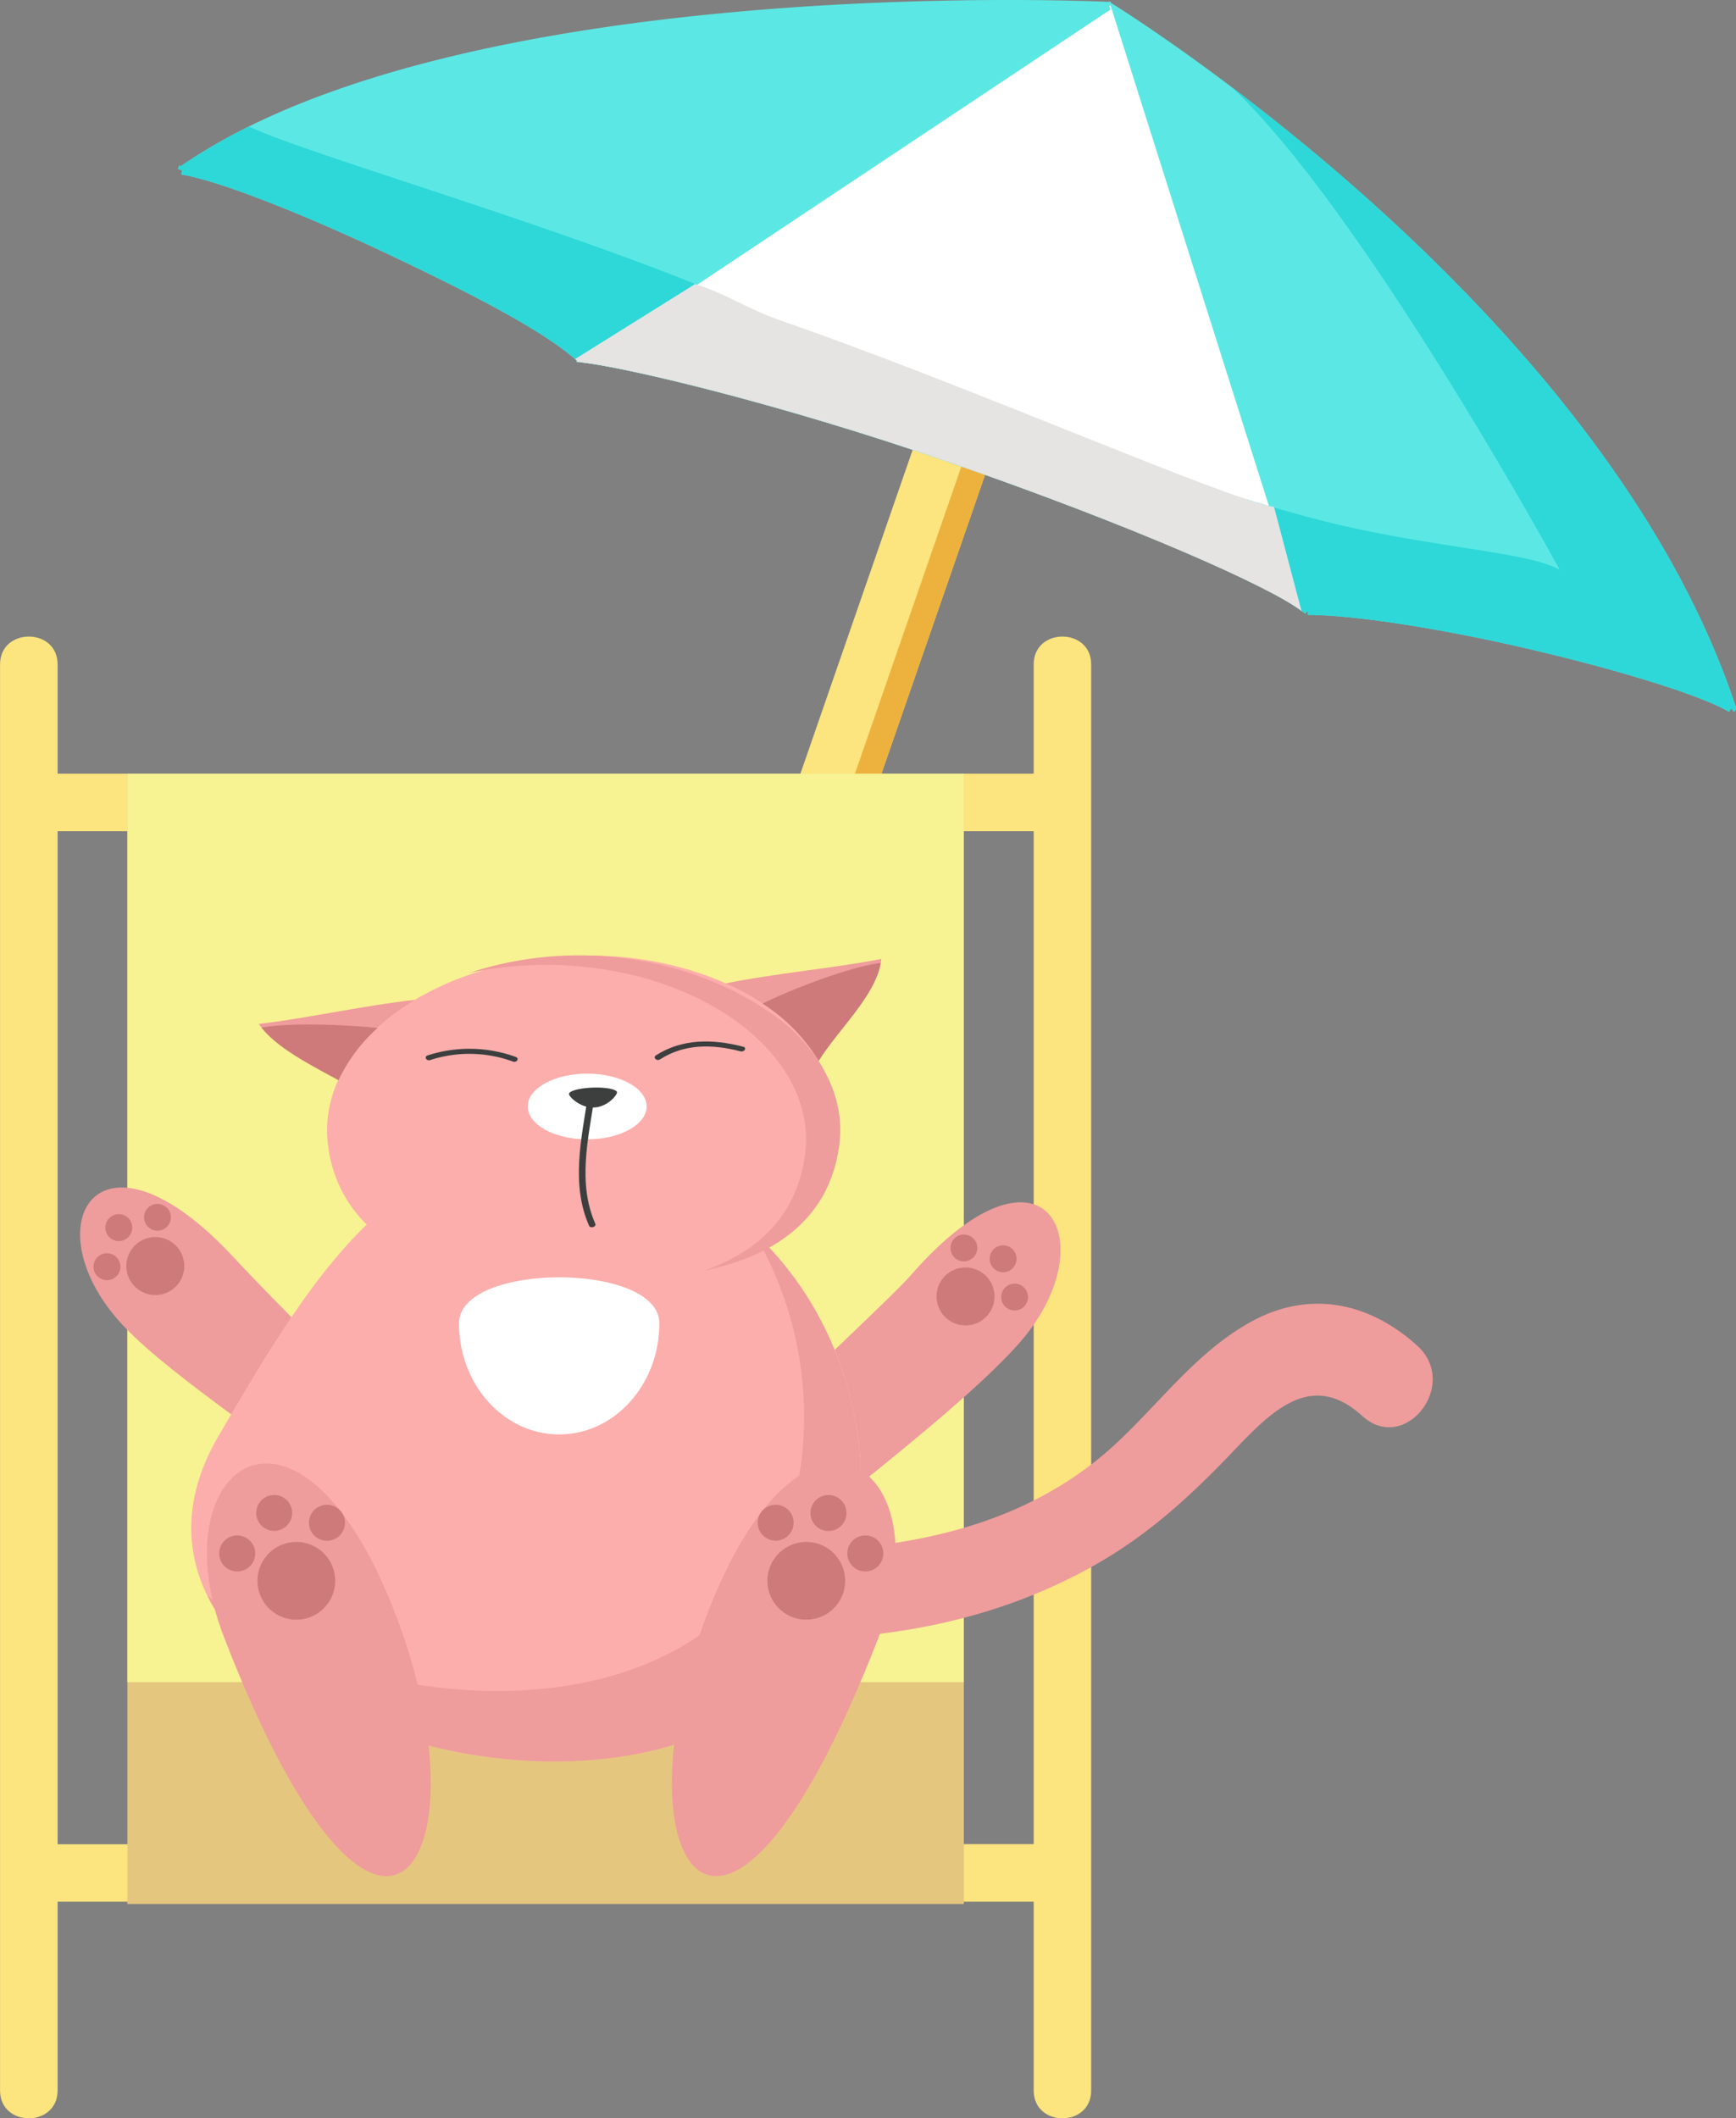
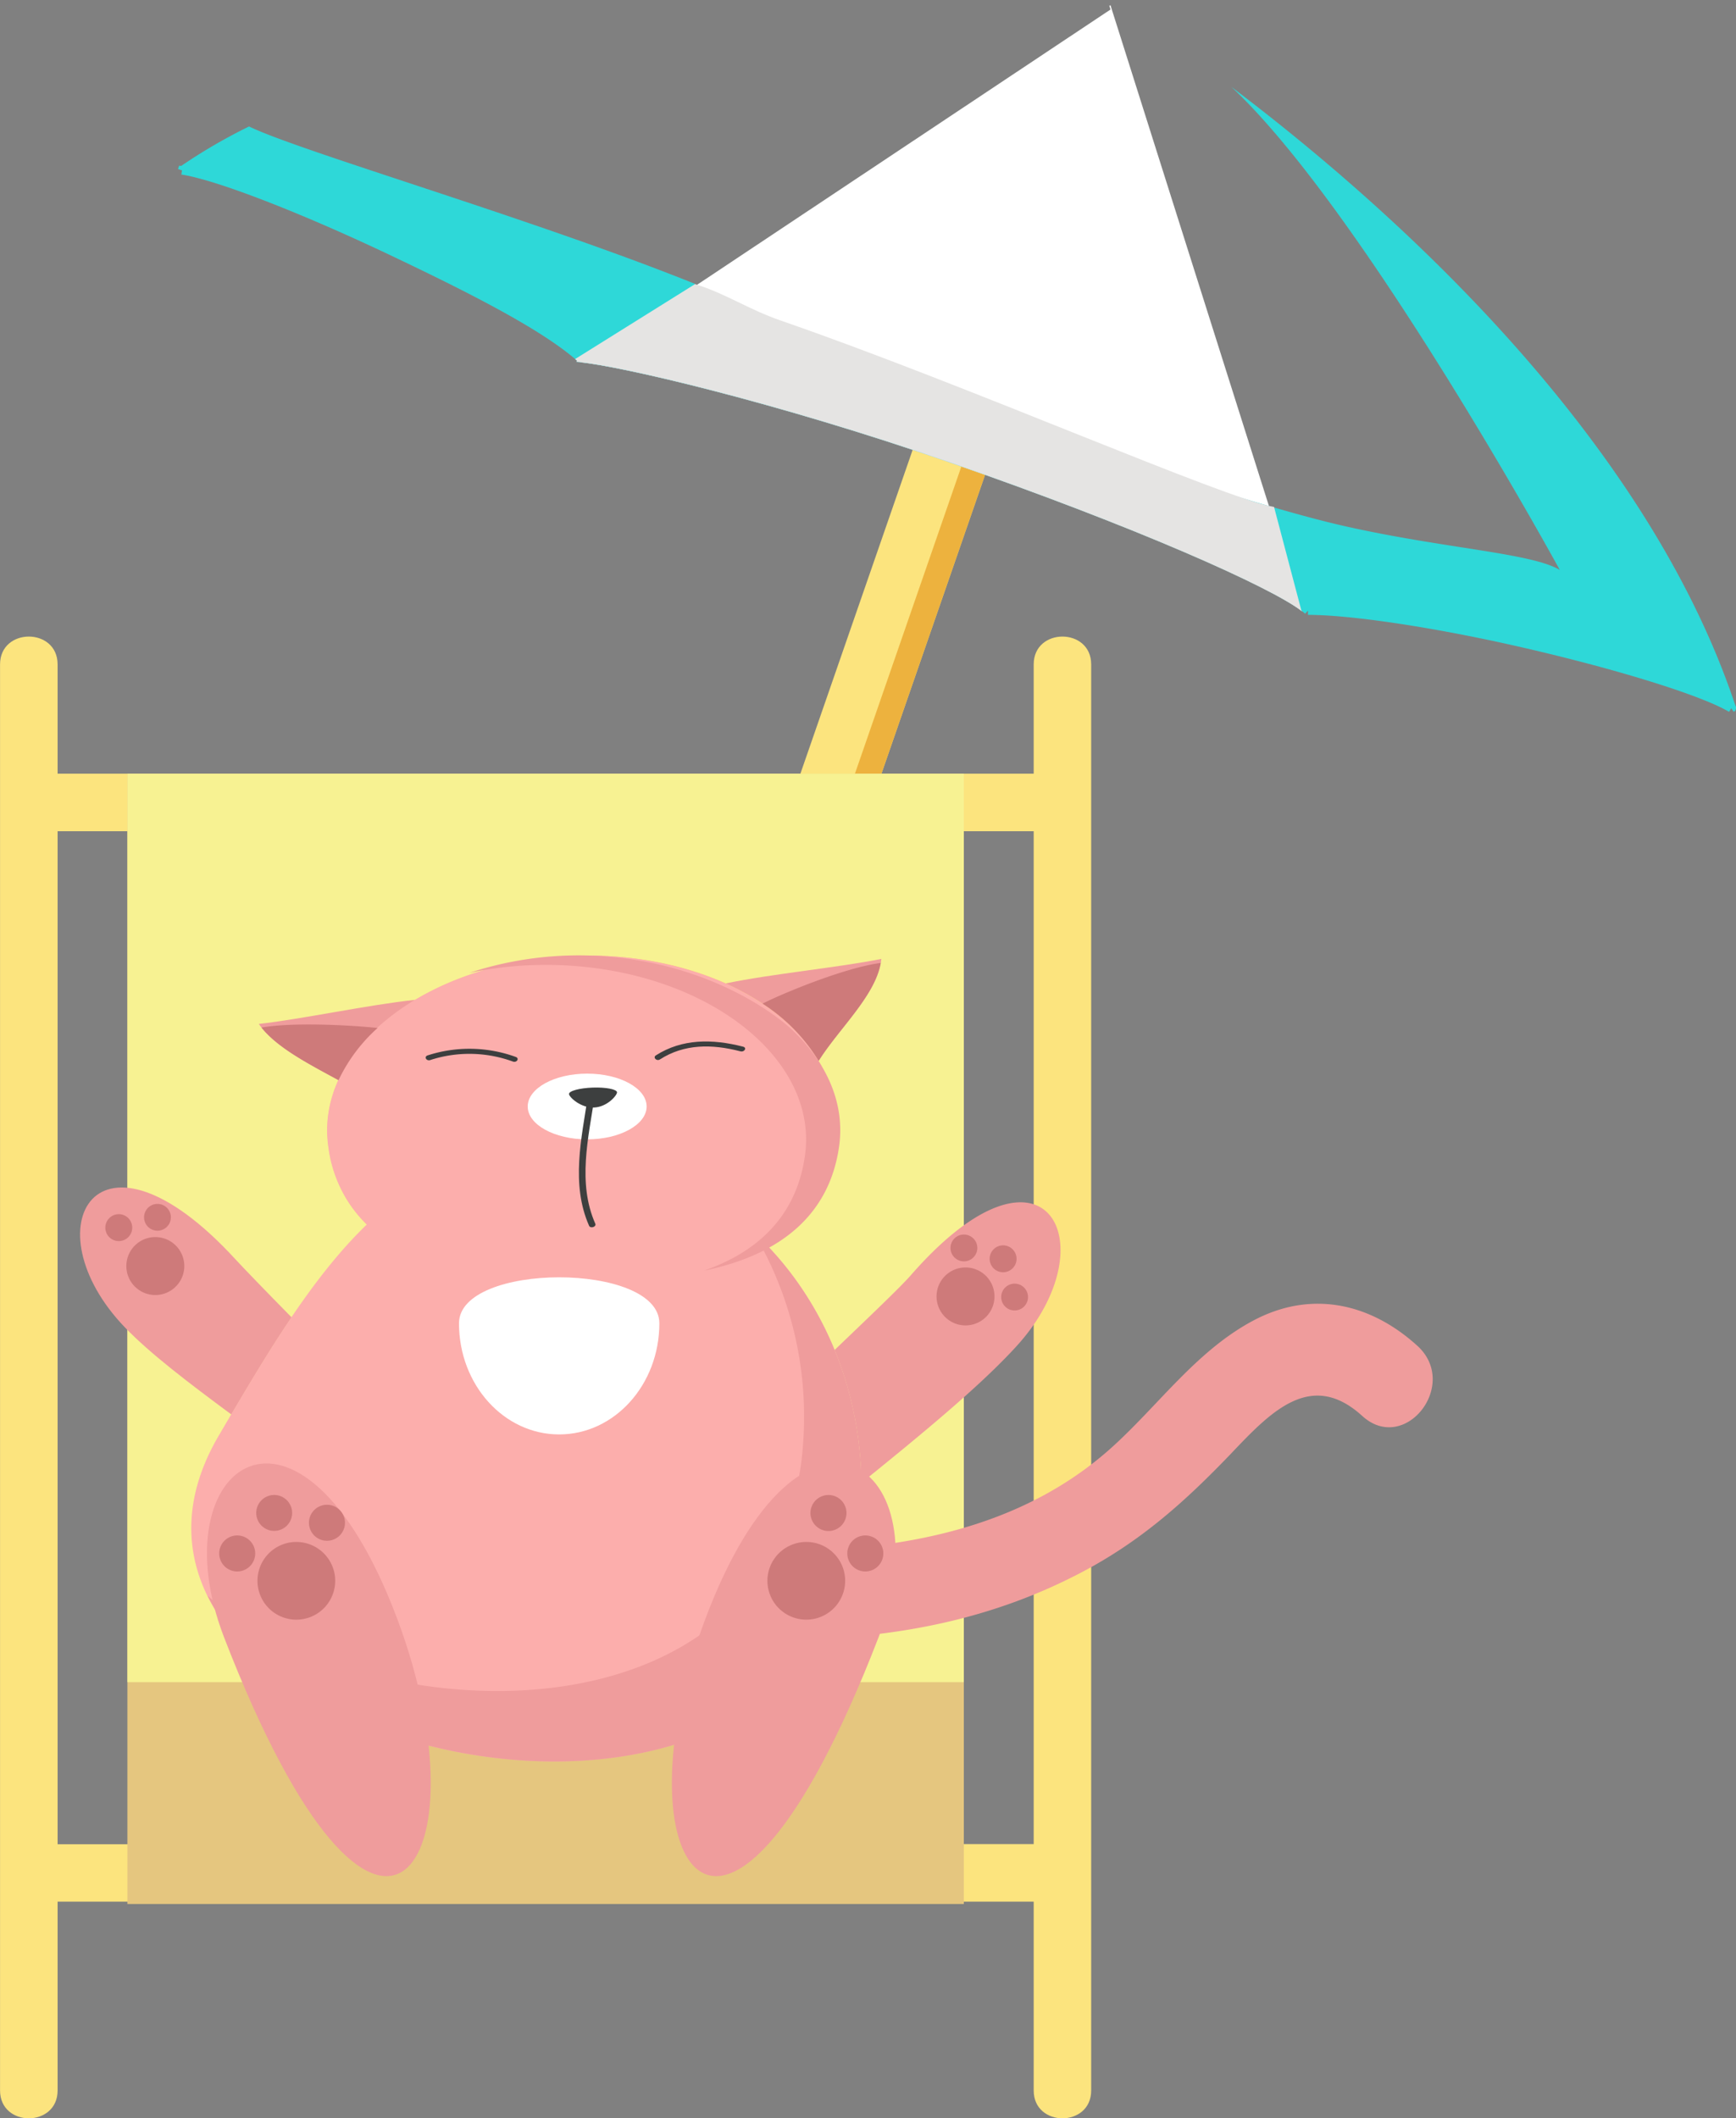
<svg xmlns="http://www.w3.org/2000/svg" id="Layer_1" data-name="Layer 1" viewBox="0 0 335.48 409.34">
  <rect x="0" y="0" width="335.48" height="409.34" fill="#808080" stroke="none" />
  <defs>
    <style>.cls-1{fill:#fce47e;}.cls-2{fill:#edb23e;}.cls-3{fill:#5be8e4;}.cls-4{fill:#fff;}.cls-5{fill:#2ed8d8;}.cls-6{fill:#e5e4e3;}.cls-7{fill:#e5c67f;}.cls-8{fill:#f7f292;}.cls-9{fill:#ef9c9c;}.cls-10{fill:#ce7a7a;}.cls-11{fill:#fcc37e;}.cls-12{fill:#fcaeac;}.cls-13{fill:#3d3f3f;}</style>
  </defs>
  <path class="cls-1" d="M749.23,125.19q-3.29-1.17-6.69-2.35c-2.45-.85-4.89-1.68-7.3-2.48L668.65,312.45c-1.95,5.64-.41,11.3,3.45,12.64s8.57-2.16,10.53-7.8Z" transform="translate(-558.87 -33.43)" />
  <path class="cls-2" d="M682.63,317.29l66.6-192.1c-1.5-.54-3-1.07-4.58-1.61l-64,184.72c-2,5.65-6.67,9.14-10.53,7.8a5.26,5.26,0,0,1-2-1.31c-.86,4.79.74,9.15,4.06,10.3C676,326.43,680.67,322.93,682.63,317.29Z" transform="translate(-558.87 -33.43)" />
-   <path class="cls-3" d="M894.21,170.78l.08-.24a.94.94,0,0,0-.08-.83C868.9,93.88,777.8,36.62,773.59,34l-.13-.27-.42.06c-1.24-.06-124.74-5.88-179.16,31.71l-.4-.06-.12.4h0l-.09.26.77.25-.12.81c6.63,1,22.89,7.28,40.45,15.62,14.57,6.93,29,14.17,36,20.34l-.07.25.14,0v0c7.37.56,37.76,7.54,72.12,19.45,35.89,12.44,62.15,24.14,68,28.76v0h0c.19.15.37.31.52.44l.56-.59v.82c8.14,0,23.62,2.3,39.46,5.85,19.19,4.31,36.42,9.61,41.91,12.89l.42-.7.46.68Z" transform="translate(-558.87 -33.43)" />
  <path class="cls-4" d="M773.25,34.52l.22.76-.9.59L671.2,103.36l-.35.07c8,.77,37.94,7.71,71.69,19.41,35.89,12.44,62.15,24.14,68,28.76L773.47,34.45Z" transform="translate(-558.87 -33.43)" />
  <path class="cls-5" d="M894.21,170.78l.08-.24a.94.94,0,0,0-.08-.83c-17.7-53-67.55-96.95-97.38-119.49C822.3,74,860.3,143.57,860.3,143.57c-5.48-3.29-22.2-4.12-41.4-8.43-15.83-3.55-48.23-14.23-84.12-26.68-7-2.43-44-12.07-41.59-20.17C661.59,75.6,617,62.73,607,57.87a105.16,105.16,0,0,0-13.12,7.63l-.4-.06-.12.4-.09.26.77.25-.12.81c6.63,1,22.89,7.28,40.45,15.62,14.57,6.93,29,14.17,36,20.34l-.07.25.14,0v0c7.37.56,37.76,7.54,72.12,19.45,35.89,12.44,62.15,24.14,68,28.76v0h0c.19.15.37.31.52.44l.56-.59v.82c8.14,0,23.62,2.3,39.46,5.85,19.19,4.31,36.42,9.61,41.91,12.89l.42-.7.46.68Z" transform="translate(-558.87 -33.43)" />
  <path class="cls-6" d="M810.38,151.48l-5.3-20.08c-9.84-1.72-59.37-23.59-95.26-36-6.49-2.25-10.55-5.18-16.63-7.07L670,102.82l.36.3-.07.25.14,0v0c7.37.56,37.76,7.54,72.12,19.45C778.15,135.18,804.27,146.79,810.38,151.48Z" transform="translate(-558.87 -33.43)" />
  <path class="cls-1" d="M758.63,161.82v21.12H570V161.82c0-7.17-11.12-7.17-11.12,0V437.4c0,7.17,11.12,7.17,11.12,0V400.91H758.63V437.4c0,7.17,11.11,7.17,11.11,0V161.82C769.74,154.65,758.63,154.65,758.63,161.82Zm-92.48,228H570V194.06H758.63V389.79Z" transform="translate(-558.87 -33.43)" />
  <rect class="cls-7" x="24.62" y="149.51" width="161.64" height="218.42" />
  <rect class="cls-8" x="24.62" y="149.51" width="161.64" height="175.56" />
  <path class="cls-9" d="M604.38,276.79c-26.85-29.27-39.87-6.1-21.39,13.13,4.92,5.12,12.43,10.8,20.59,16.85,3.86-6.57,7.68-12.91,11.64-18.77C610,282.7,606,278.54,604.38,276.79Z" transform="translate(-558.87 -33.43)" />
  <path class="cls-9" d="M734.84,279.91c-1.92,2.19-7.62,7.63-14.68,14.39A70.23,70.23,0,0,1,725.32,320c11.69-9.45,22.93-18.68,30-26.44C773.32,273.83,760.93,250,734.84,279.91Z" transform="translate(-558.87 -33.43)" />
  <path class="cls-10" d="M749.47,287.86a5.6,5.6,0,1,1-.11-7.92A5.61,5.61,0,0,1,749.47,287.86Z" transform="translate(-558.87 -33.43)" />
  <path class="cls-10" d="M747,276.39a2.59,2.59,0,1,1-.05-3.66A2.58,2.58,0,0,1,747,276.39Z" transform="translate(-558.87 -33.43)" />
  <path class="cls-10" d="M754.59,278.49a2.6,2.6,0,1,1-.06-3.67A2.6,2.6,0,0,1,754.59,278.49Z" transform="translate(-558.87 -33.43)" />
  <path class="cls-10" d="M756.77,285.91a2.59,2.59,0,1,1,0-3.67A2.59,2.59,0,0,1,756.77,285.91Z" transform="translate(-558.87 -33.43)" />
  <path class="cls-10" d="M592.89,274.17a5.6,5.6,0,1,1-7.92-.09A5.6,5.6,0,0,1,592.89,274.17Z" transform="translate(-558.87 -33.43)" />
-   <path class="cls-10" d="M581.37,276.37a2.6,2.6,0,1,1-3.66,0A2.59,2.59,0,0,1,581.37,276.37Z" transform="translate(-558.87 -33.43)" />
  <path class="cls-10" d="M583.66,268.82a2.6,2.6,0,1,1-3.67,0A2.59,2.59,0,0,1,583.66,268.82Z" transform="translate(-558.87 -33.43)" />
  <path class="cls-10" d="M591.13,266.83a2.59,2.59,0,1,1-3.66,0A2.59,2.59,0,0,1,591.13,266.83Z" transform="translate(-558.87 -33.43)" />
  <path class="cls-11" d="M720.17,247.21c2.51,18-8.82,30-44.88,32.83-33.46,2.64-50.43-7.07-52.95-25.12s17.33-34.48,44.35-36.61S717.65,229.15,720.17,247.21Z" transform="translate(-558.87 -33.43)" />
  <path class="cls-9" d="M624.29,242.15c2.74-6,8-11.38,14.9-15.52-9.4,1-21.8,3.72-30.31,4.67C611.92,235.67,618.31,238.89,624.29,242.15Z" transform="translate(-558.87 -33.43)" />
  <path class="cls-9" d="M717.07,238.44c4-6.4,11.47-13,12.12-19.71-8.25,1.67-21,2.85-30.1,4.74C707.12,227.05,713.46,232.23,717.07,238.44Z" transform="translate(-558.87 -33.43)" />
  <path class="cls-12" d="M706.13,273.09c11.8-5.78,15.6-14.64,14-25.88-2.52-18.06-26.47-31-53.48-28.9s-46.87,18.55-44.35,36.61a25.32,25.32,0,0,0,7.45,15.14c-10.73,10.35-19.43,25.13-28.64,40.85-35.51,60.65,119.76,98.14,124.09,13.78C726.27,304.7,719.05,286,706.13,273.09Z" transform="translate(-558.87 -33.43)" />
  <path class="cls-10" d="M609.4,232c3.2,4,9.23,7.09,14.89,10.17a31.79,31.79,0,0,1,7.55-10.09C625.4,231.42,615,231,609.4,232Z" transform="translate(-558.87 -33.43)" />
  <path class="cls-10" d="M717.07,238.44c3.85-6.15,10.88-12.5,12-18.93-6.53.84-18,5.44-22.84,7.86A34.37,34.37,0,0,1,717.07,238.44Z" transform="translate(-558.87 -33.43)" />
  <path class="cls-9" d="M711.85,232.35c6.78,6.37,10.34,14.29,9.18,22.57-1.72,12.35-10.21,20.78-26.11,24.05,11.67-4.07,18.05-11.74,19.51-22.26,2.52-18-17.33-34.47-44.34-36.6a71.64,71.64,0,0,0-20.57,1.33,67.88,67.88,0,0,1,27.16-3.13C699.45,220.31,711.85,232.35,711.85,232.35Z" transform="translate(-558.87 -33.43)" />
  <path class="cls-9" d="M706.13,273.09c-.19.1-.4.19-.6.28a69.7,69.7,0,0,1,8.62,37.7C711.08,371,632,369.43,599,341.82c19.38,39.49,122.73,51.48,126.25-17.13C726.27,304.7,719.05,286,706.13,273.09Z" transform="translate(-558.87 -33.43)" />
  <path class="cls-9" d="M832.78,293.5c-9.17-8.33-20.62-10.82-31.79-4.84-10.66,5.7-17.86,15.79-26.59,23.85-14.07,13-31.74,18.26-50,20a48.57,48.57,0,0,1-6.71,17.62c17.07-.9,33.6-4.22,49.83-12.67,11.7-6.09,20.28-13.77,29.3-23.19,7.61-8,15.4-16.22,25.29-7.23C830.33,314.55,841,301,832.78,293.5Z" transform="translate(-558.87 -33.43)" />
  <path class="cls-9" d="M602.17,349.83c30.08,77.86,51.18,43.63,33.47-3.56C616.92,296.4,589.29,316.47,602.17,349.83Z" transform="translate(-558.87 -33.43)" />
  <path class="cls-10" d="M623.24,336.47a7.51,7.51,0,1,1-9.53-4.67A7.52,7.52,0,0,1,623.24,336.47Z" transform="translate(-558.87 -33.43)" />
  <path class="cls-10" d="M608,332.49a3.48,3.48,0,1,1-4.42-2.16A3.48,3.48,0,0,1,608,332.49Z" transform="translate(-558.87 -33.43)" />
  <path class="cls-10" d="M615.14,324.67a3.47,3.47,0,1,1-4.41-2.16A3.47,3.47,0,0,1,615.14,324.67Z" transform="translate(-558.87 -33.43)" />
  <path class="cls-10" d="M625.35,326.57a3.48,3.48,0,1,1-4.42-2.17A3.48,3.48,0,0,1,625.35,326.57Z" transform="translate(-558.87 -33.43)" />
  <path class="cls-9" d="M728.65,349.83c-30.08,77.86-51.18,43.63-33.47-3.56C713.9,296.4,741.54,316.47,728.65,349.83Z" transform="translate(-558.87 -33.43)" />
  <path class="cls-10" d="M707.58,336.47a7.51,7.51,0,1,0,9.54-4.67A7.53,7.53,0,0,0,707.58,336.47Z" transform="translate(-558.87 -33.43)" />
  <path class="cls-10" d="M722.8,332.49a3.48,3.48,0,1,0,4.42-2.16A3.48,3.48,0,0,0,722.8,332.49Z" transform="translate(-558.87 -33.43)" />
  <path class="cls-10" d="M715.68,324.67a3.48,3.48,0,1,0,4.41-2.16A3.49,3.49,0,0,0,715.68,324.67Z" transform="translate(-558.87 -33.43)" />
-   <path class="cls-10" d="M705.48,326.57a3.47,3.47,0,1,0,4.41-2.17A3.47,3.47,0,0,0,705.48,326.57Z" transform="translate(-558.87 -33.43)" />
  <path class="cls-4" d="M686.29,289.15c0,11.85-8.66,21.47-19.36,21.47s-19.36-9.62-19.36-21.47S686.29,277.29,686.29,289.15Z" transform="translate(-558.87 -33.43)" />
  <path class="cls-4" d="M683.83,247.25c0,3.5-5.14,6.35-11.49,6.35s-11.49-2.85-11.49-6.35,5.15-6.35,11.49-6.35S683.83,243.74,683.83,247.25Z" transform="translate(-558.87 -33.43)" />
  <path class="cls-13" d="M672.49,245.17c-1.24,8.19-3.33,17.1.22,25.13.27.6,1.46.2,1.2-.4-3.47-7.83-1.34-16.62-.12-24.63.09-.63-1.21-.74-1.3-.1Z" transform="translate(-558.87 -33.43)" />
  <path class="cls-13" d="M678.11,244.51c0,.6-1.9,2.84-4.46,2.94s-4.78-2-4.82-2.6,2-1.16,4.57-1.25S678.07,243.92,678.11,244.51Z" transform="translate(-558.87 -33.43)" />
  <path class="cls-13" d="M642,238.28a24.5,24.5,0,0,1,16,.29c.77.26,1.29-.64.53-.9a26.18,26.18,0,0,0-17-.3c-.78.24-.29,1.15.49.91Z" transform="translate(-558.87 -33.43)" />
  <path class="cls-13" d="M686.41,238.15c4.68-3,10-3,15.54-1.56.79.2,1.32-.7.52-.9-6-1.54-11.8-1.54-16.85,1.68-.64.41.14,1.2.79.78Z" transform="translate(-558.87 -33.43)" />
</svg>